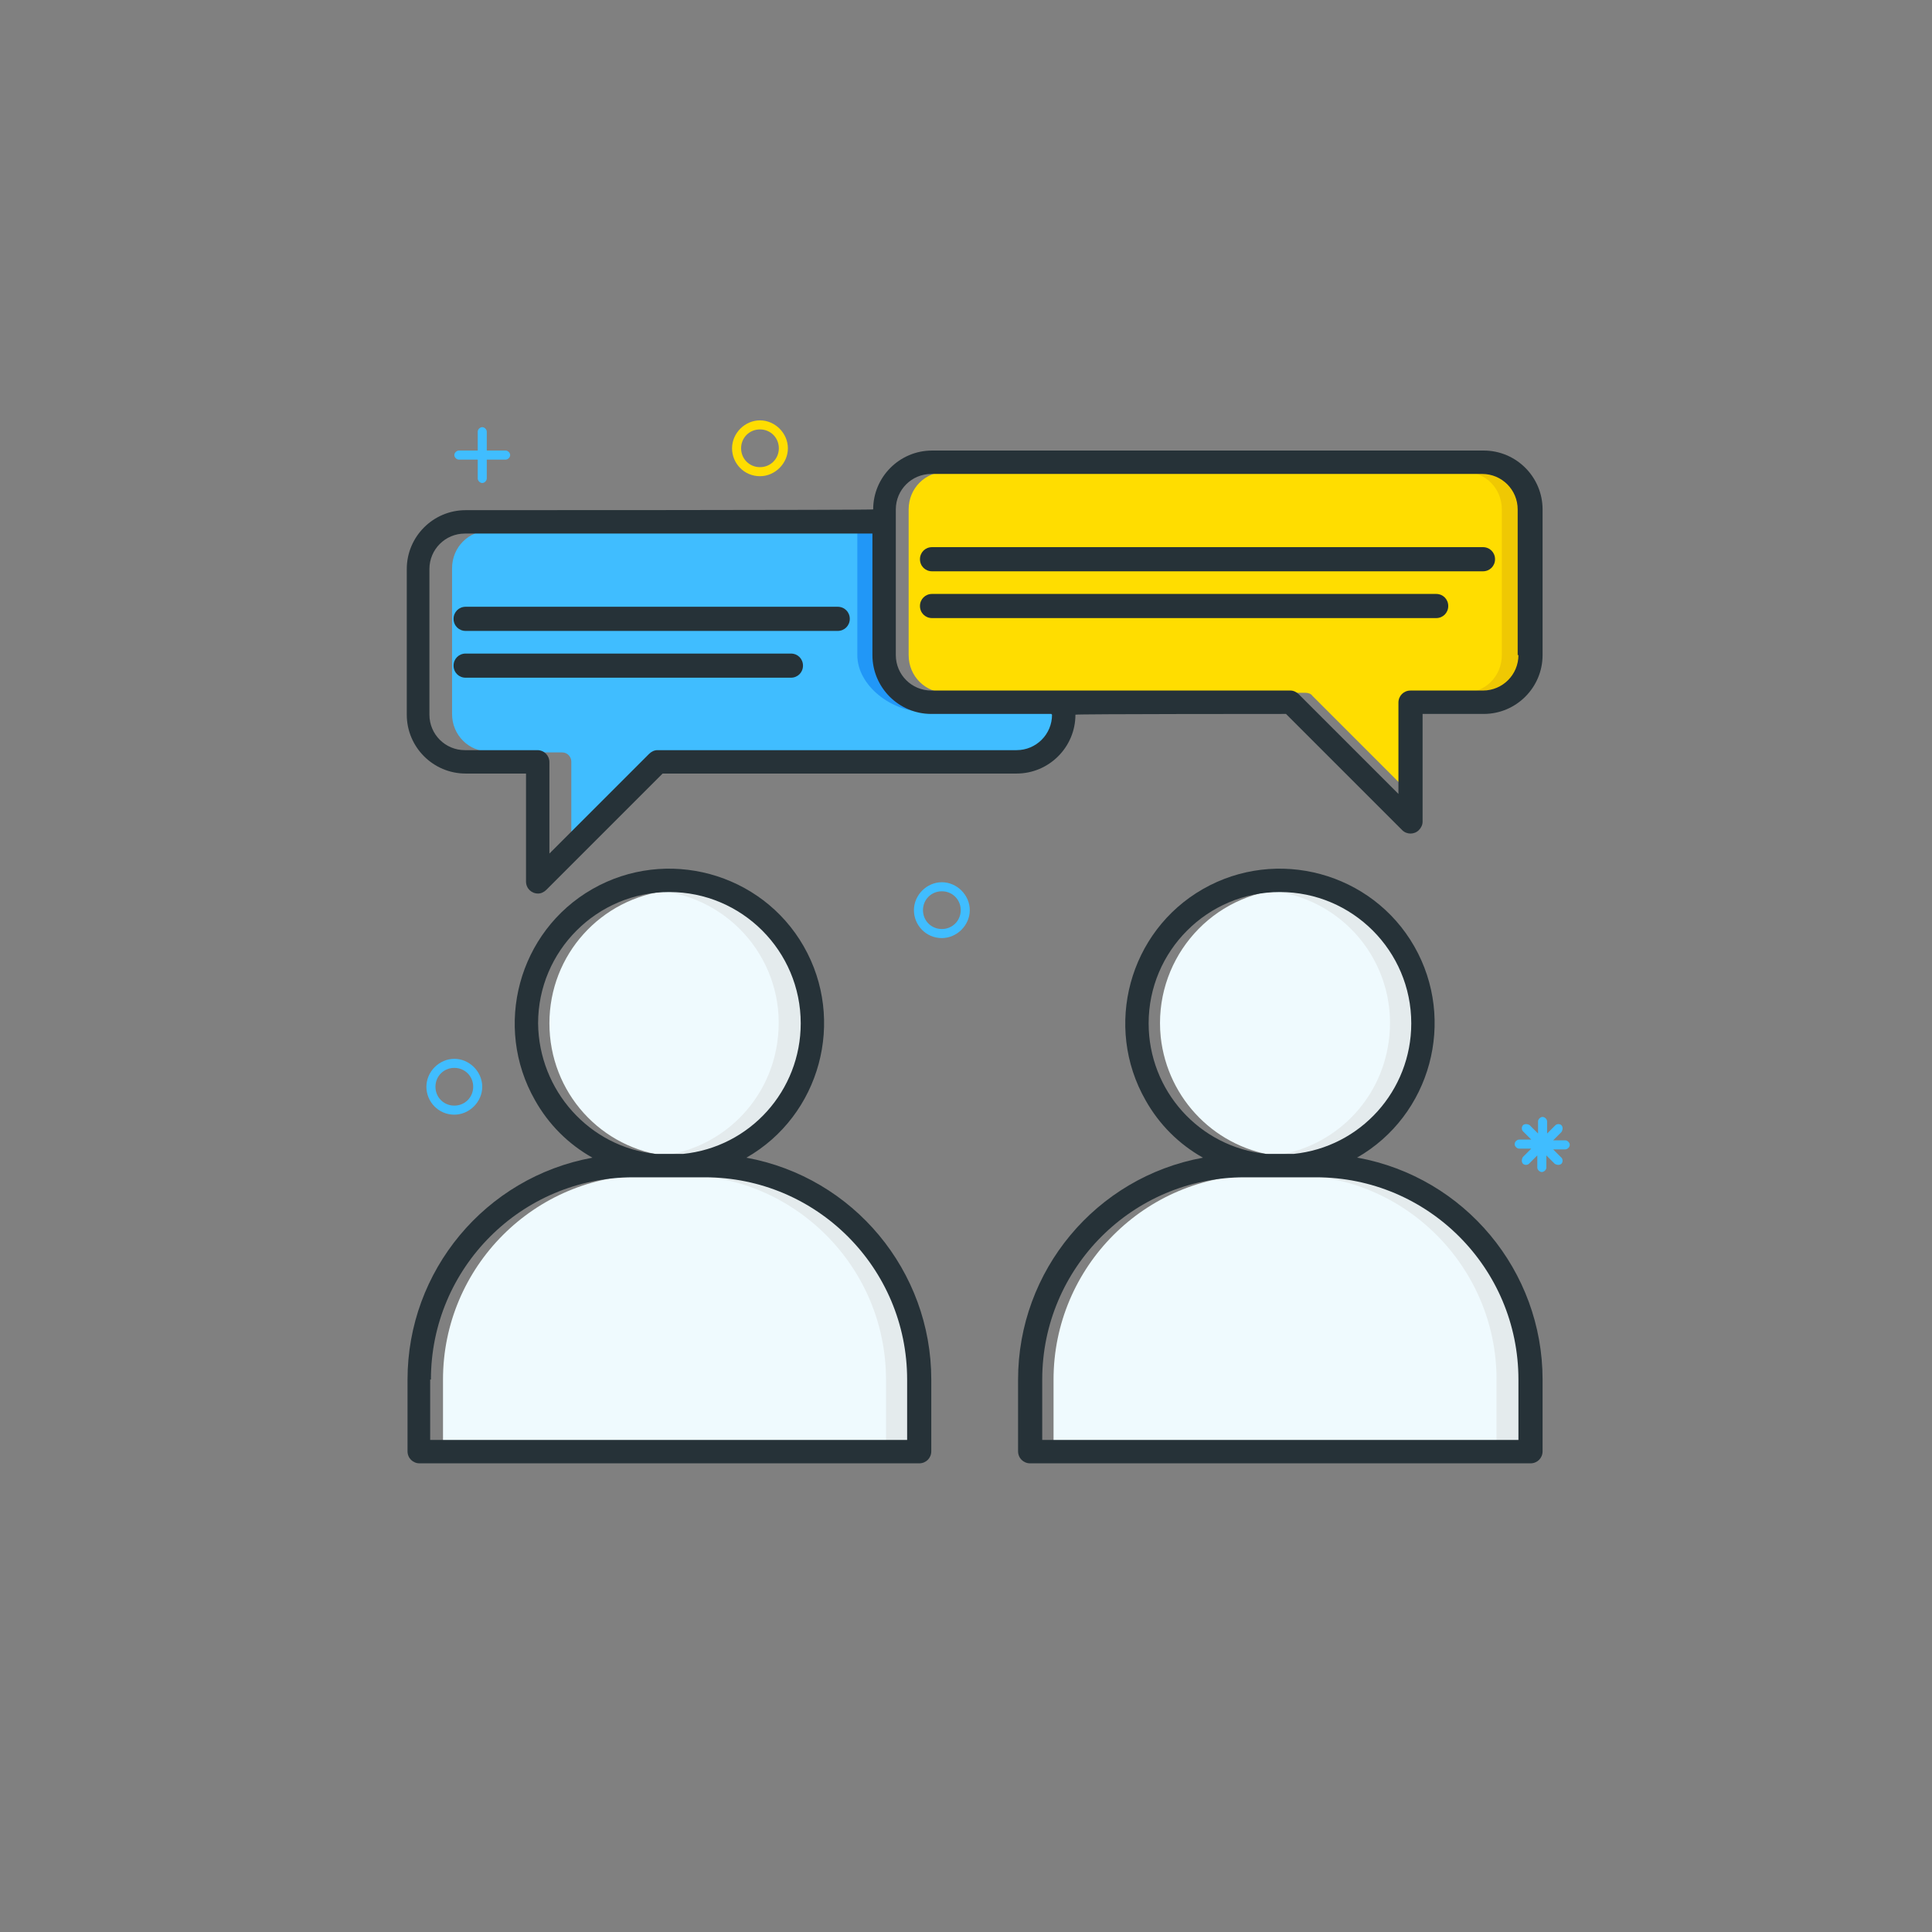
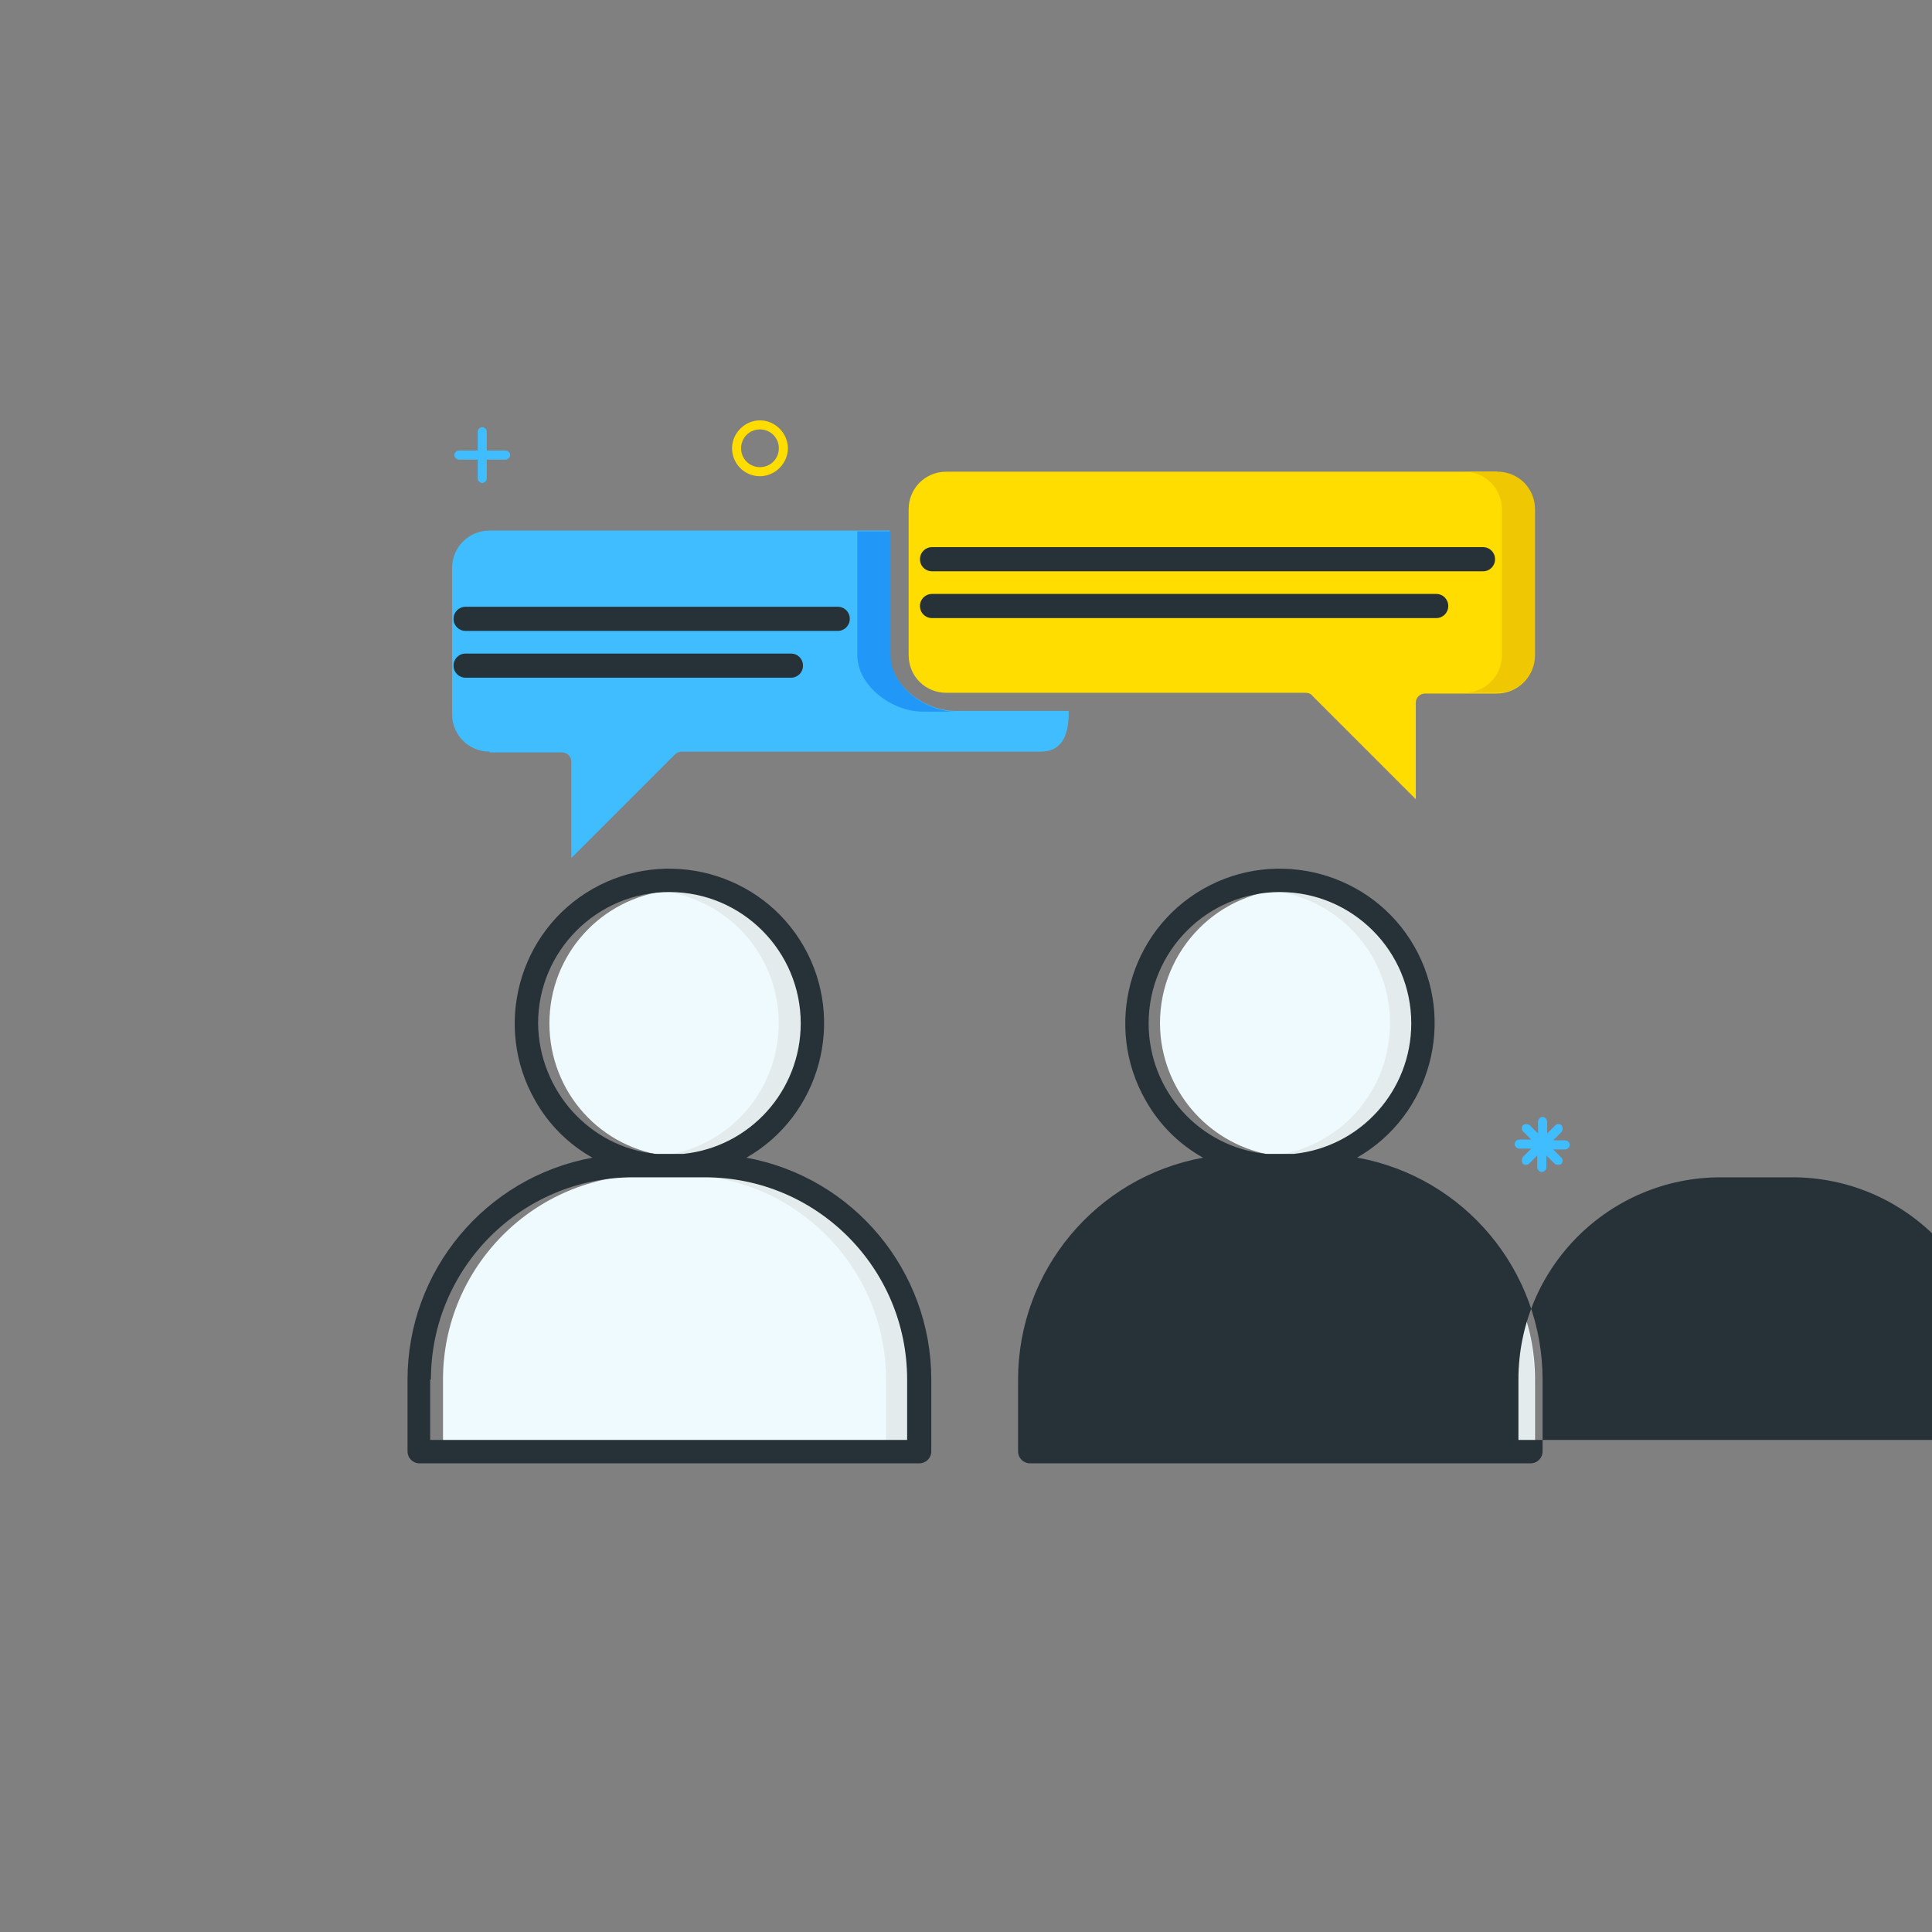
<svg xmlns="http://www.w3.org/2000/svg" id="Layer_1" version="1.1" viewBox="0 0 256 256">
  <rect x="0" y="0" width="256" height="256" fill="#808080" stroke="none" />
  <defs>
    <style>
      .st0 {
        fill: #263238;
      }

      .st1 {
        fill: #efc803;
      }

      .st2 {
        fill: #e4ebed;
      }

      .st3 {
        fill: #2197f7;
      }

      .st4 {
        fill: #effafe;
      }

      .st5 {
        fill: #40bdff;
      }

      .st6 {
        fill: #fd0;
      }
    </style>
  </defs>
  <path class="st4" d="M173.3,153.2h0c9.7-1,16.8-9.7,15.8-19.5-1-9.7-9.7-16.8-19.5-15.8-9.7,1-16.8,9.7-15.8,19.5.9,8.3,7.4,14.9,15.8,15.8h3.7Z" />
  <path class="st4" d="M176.2,155.7h-9.5c-15,0-27.1,12.2-27.1,27.1v8.3h63.8v-8.3c0-15-12.2-27.1-27.1-27.1Z" />
  <path class="st4" d="M72.8,135.6c0,9.1,6.8,16.7,15.9,17.6h3.7c9.7-1,16.8-9.7,15.7-19.5-1-9.7-9.7-16.8-19.5-15.7-9,1-15.8,8.5-15.8,17.6h0Z" />
  <path class="st4" d="M122.4,182.8c0-15-12.2-27.1-27.1-27.1h-9.5c-15,0-27.1,12.2-27.1,27.1v8.3h63.8v-8.3Z" />
  <path class="st2" d="M90.5,117.9c-.8,0-1.7,0-2.5.2,9.7,1.4,16.4,10.3,15,20-1.1,7.8-7.2,13.9-15,15h.7c0,0,3.7,0,3.7,0,9.7-1,16.8-9.8,15.7-19.5-1-9-8.5-15.8-17.6-15.8h0Z" />
  <path class="st2" d="M95.3,155.7h-5c15,0,27.1,12.2,27.1,27.1v8.3h5v-8.3c0-15-12.2-27.1-27.1-27.1Z" />
  <path class="st2" d="M171.5,117.9c-.8,0-1.7,0-2.5.2,9.7,1.4,16.4,10.3,15,20-1.1,7.8-7.2,13.9-15,15h.7c0,0,3.7,0,3.7,0,9.7-1,16.8-9.8,15.7-19.5-1-9-8.5-15.8-17.6-15.8h0Z" />
  <path class="st2" d="M176.2,155.7h-5c15,0,27.1,12.2,27.1,27.1v8.3h5v-8.3c0-15-12.2-27.1-27.1-27.1Z" />
  <path class="st5" d="M64.9,99.7h9.6c.7,0,1.2.6,1.2,1.2v12.8l13.7-13.7c.2-.2.5-.4.9-.4h47.6c2.8,0,3.7-2.2,3.7-5v-.4h-15c-4.1,0-8.7-3.4-8.7-7.5v-16.4h-53c-2.8,0-5,2.2-5,5v19.3c0,2.8,2.2,5,5,5ZM61.7,86.9h43.1c.7,0,1.2.6,1.2,1.2s-.6,1.2-1.2,1.2h-43.1c-.7,0-1.2-.6-1.2-1.2s.6-1.2,1.2-1.2ZM61.7,80.7h49.3c.7,0,1.2.6,1.2,1.2s-.6,1.2-1.2,1.2h-49.3c-.7,0-1.2-.6-1.2-1.2s.6-1.2,1.2-1.2Z" />
  <path class="st6" d="M198.4,62.5h-73c-2.8,0-5,2.2-5,5h0v19.3c0,2.8,2.2,5,5,5h47.6c.3,0,.7.1.9.4l13.7,13.7v-12.8c0-.7.6-1.2,1.2-1.2h9.5c2.8,0,5-2.2,5-5v-19.3c0-2.8-2.2-5-5-5h0Z" />
  <path class="st3" d="M122.3,94.3h4.4c-4.1,0-8.7-3.4-8.7-7.5v-16.4h-4.4v16.4c0,4.1,4.6,7.5,8.7,7.5Z" />
  <path class="st1" d="M198.4,62.5h-4.4c2.8,0,5,2.2,5,5h0v19.3c0,2.8-2.2,5-5,5h4.4c2.8,0,5-2.2,5-5v-19.3c0-2.8-2.2-5-5-5h0Z" />
  <path class="st0" d="M55.5,193.9h66.3c.9,0,1.6-.7,1.6-1.6h0v-9.5c0-14.4-10.3-26.8-24.5-29.4,9.8-5.6,13.2-18.2,7.6-28-5.6-9.8-18.2-13.2-28-7.6-9.8,5.6-13.2,18.2-7.6,28,1.8,3.2,4.4,5.8,7.6,7.6-14.2,2.6-24.5,15-24.5,29.4v9.5c0,.9.7,1.6,1.6,1.6h0ZM71.3,135.6c0-9.6,7.8-17.4,17.4-17.4,9.6,0,17.4,7.8,17.4,17.4,0,8.9-6.7,16.4-15.6,17.3h-3.6c-8.8-.9-15.5-8.4-15.6-17.3h0ZM57.1,182.8c0-14.8,12-26.8,26.8-26.8h9.5c14.8,0,26.8,12,26.8,26.8h0v8h-63.2v-8Z" />
-   <path class="st0" d="M179.8,153.4c9.8-5.6,13.2-18.2,7.6-28-5.6-9.8-18.2-13.2-28-7.6s-13.2,18.2-7.6,28c1.8,3.2,4.4,5.8,7.6,7.6-14.2,2.6-24.5,15-24.5,29.4v9.5c0,.9.7,1.6,1.6,1.6h66.3c.9,0,1.6-.7,1.6-1.6v-9.5c0-14.4-10.3-26.8-24.5-29.4ZM152.2,135.6c0-9.6,7.8-17.4,17.4-17.4,9.6,0,17.4,7.8,17.4,17.4,0,8.9-6.7,16.4-15.6,17.3h-3.6c-8.9-.9-15.6-8.4-15.6-17.3ZM201.2,190.8h-63.1v-8c0-14.8,12-26.8,26.8-26.8h9.5c14.8,0,26.8,12,26.8,26.8h0v8Z" />
-   <path class="st0" d="M196.5,59.7h-73c-4.3,0-7.8,3.5-7.8,7.8h0c0,.1-54,.1-54,.1-4.3,0-7.8,3.5-7.8,7.8v19.3c0,4.3,3.5,7.8,7.8,7.8h8v14.3c0,.9.7,1.6,1.6,1.6.4,0,.8-.2,1.1-.5l15.4-15.4h46.9c4.3,0,7.8-3.5,7.8-7.8h0c0-.1,27.9-.1,27.9-.1l15.4,15.4c.6.6,1.6.6,2.2,0,.3-.3.5-.7.5-1.1v-14.3h8.1c4.3,0,7.8-3.5,7.8-7.8v-19.3c0-4.3-3.5-7.8-7.8-7.8ZM139.4,94.7c0,2.6-2.1,4.7-4.7,4.7h-47.6c-.4,0-.8.2-1.1.5l-13.2,13.2v-12.1c0-.9-.7-1.6-1.6-1.6h-9.6c-2.6,0-4.7-2.1-4.7-4.7v-19.3c0-2.6,2.1-4.7,4.7-4.7h54v16.1c0,4.3,3.5,7.8,7.8,7.8,0,0,0,0,0,0h15.9,0ZM201.2,86.8c0,2.6-2.1,4.7-4.7,4.7h-9.6c-.9,0-1.6.7-1.6,1.6v12.1l-13.2-13.2c-.3-.3-.7-.5-1.1-.5h-47.6c-2.6,0-4.7-2.1-4.7-4.7v-19.3c0-2.6,2.1-4.7,4.7-4.7h73c2.6,0,4.7,2.1,4.7,4.7v19.3Z" />
+   <path class="st0" d="M179.8,153.4c9.8-5.6,13.2-18.2,7.6-28-5.6-9.8-18.2-13.2-28-7.6s-13.2,18.2-7.6,28c1.8,3.2,4.4,5.8,7.6,7.6-14.2,2.6-24.5,15-24.5,29.4v9.5c0,.9.7,1.6,1.6,1.6h66.3c.9,0,1.6-.7,1.6-1.6v-9.5c0-14.4-10.3-26.8-24.5-29.4ZM152.2,135.6c0-9.6,7.8-17.4,17.4-17.4,9.6,0,17.4,7.8,17.4,17.4,0,8.9-6.7,16.4-15.6,17.3h-3.6c-8.9-.9-15.6-8.4-15.6-17.3ZM201.2,190.8v-8c0-14.8,12-26.8,26.8-26.8h9.5c14.8,0,26.8,12,26.8,26.8h0v8Z" />
  <path class="st0" d="M196.5,72.5h-73c-.9,0-1.6.7-1.6,1.6s.7,1.6,1.6,1.6h73c.9,0,1.6-.7,1.6-1.6s-.7-1.6-1.6-1.6Z" />
  <path class="st0" d="M190.3,78.7h-66.8c-.9,0-1.6.7-1.6,1.6s.7,1.6,1.6,1.6h66.8c.9,0,1.6-.7,1.6-1.6s-.7-1.6-1.6-1.6Z" />
  <path class="st0" d="M111,80.4h-49.3c-.9,0-1.6.7-1.6,1.6s.7,1.6,1.6,1.6h49.3c.9,0,1.6-.7,1.6-1.6s-.7-1.6-1.6-1.6Z" />
  <path class="st0" d="M104.8,86.6h-43.1c-.9,0-1.6.7-1.6,1.6s.7,1.6,1.6,1.6h43.1c.9,0,1.6-.7,1.6-1.6s-.7-1.6-1.6-1.6Z" />
  <path class="st5" d="M67,59.7h-2.5v-2.5c0-.3-.3-.6-.6-.6s-.6.3-.6.6v2.5h-2.5c-.3,0-.6.3-.6.6s.3.6.6.6h2.5v2.5c0,.3.3.6.6.6s.6-.3.6-.6v-2.5h2.5c.3,0,.6-.3.6-.6s-.3-.6-.6-.6Z" />
-   <path class="st5" d="M60.2,147.7c-2.1,0-3.7-1.7-3.7-3.7s1.7-3.7,3.7-3.7,3.7,1.7,3.7,3.7-1.7,3.7-3.7,3.7h0ZM60.2,141.5c-1.4,0-2.5,1.1-2.5,2.5s1.1,2.5,2.5,2.5,2.5-1.1,2.5-2.5-1.1-2.5-2.5-2.5Z" />
  <path class="st6" d="M100.7,63.1c-2.1,0-3.7-1.7-3.7-3.7s1.7-3.7,3.7-3.7,3.7,1.7,3.7,3.7-1.7,3.7-3.7,3.7ZM100.7,56.9c-1.4,0-2.5,1.1-2.5,2.5s1.1,2.5,2.5,2.5,2.5-1.1,2.5-2.5-1.1-2.5-2.5-2.5Z" />
-   <path class="st5" d="M124.8,124.3c-2.1,0-3.7-1.7-3.7-3.7s1.7-3.7,3.7-3.7,3.7,1.7,3.7,3.7-1.7,3.7-3.7,3.7ZM124.8,118.1c-1.4,0-2.5,1.1-2.5,2.5s1.1,2.5,2.5,2.5,2.5-1.1,2.5-2.5-1.1-2.5-2.5-2.5Z" />
  <path class="st5" d="M207.4,151.1h-1.6l1.1-1.1c.2-.3.2-.7,0-.9-.2-.2-.6-.2-.8,0l-1.1,1.1v-1.6c0-.3-.3-.6-.6-.6s-.6.3-.6.6v1.6l-1.1-1.1c-.3-.2-.7-.2-.9,0-.2.2-.2.6,0,.8l1.1,1.1h-1.6c-.3,0-.6.3-.6.6s.3.6.6.6h1.6l-1.1,1.1c-.2.3-.2.7,0,.9.2.2.6.2.8,0l1.1-1.1v1.6c0,.3.3.6.6.6s.6-.3.6-.6v-1.6l1.1,1.1c.3.2.7.2.9,0,.2-.2.2-.6,0-.8l-1.1-1.1h1.6c.3,0,.6-.3.6-.6s-.3-.6-.6-.6Z" />
</svg>